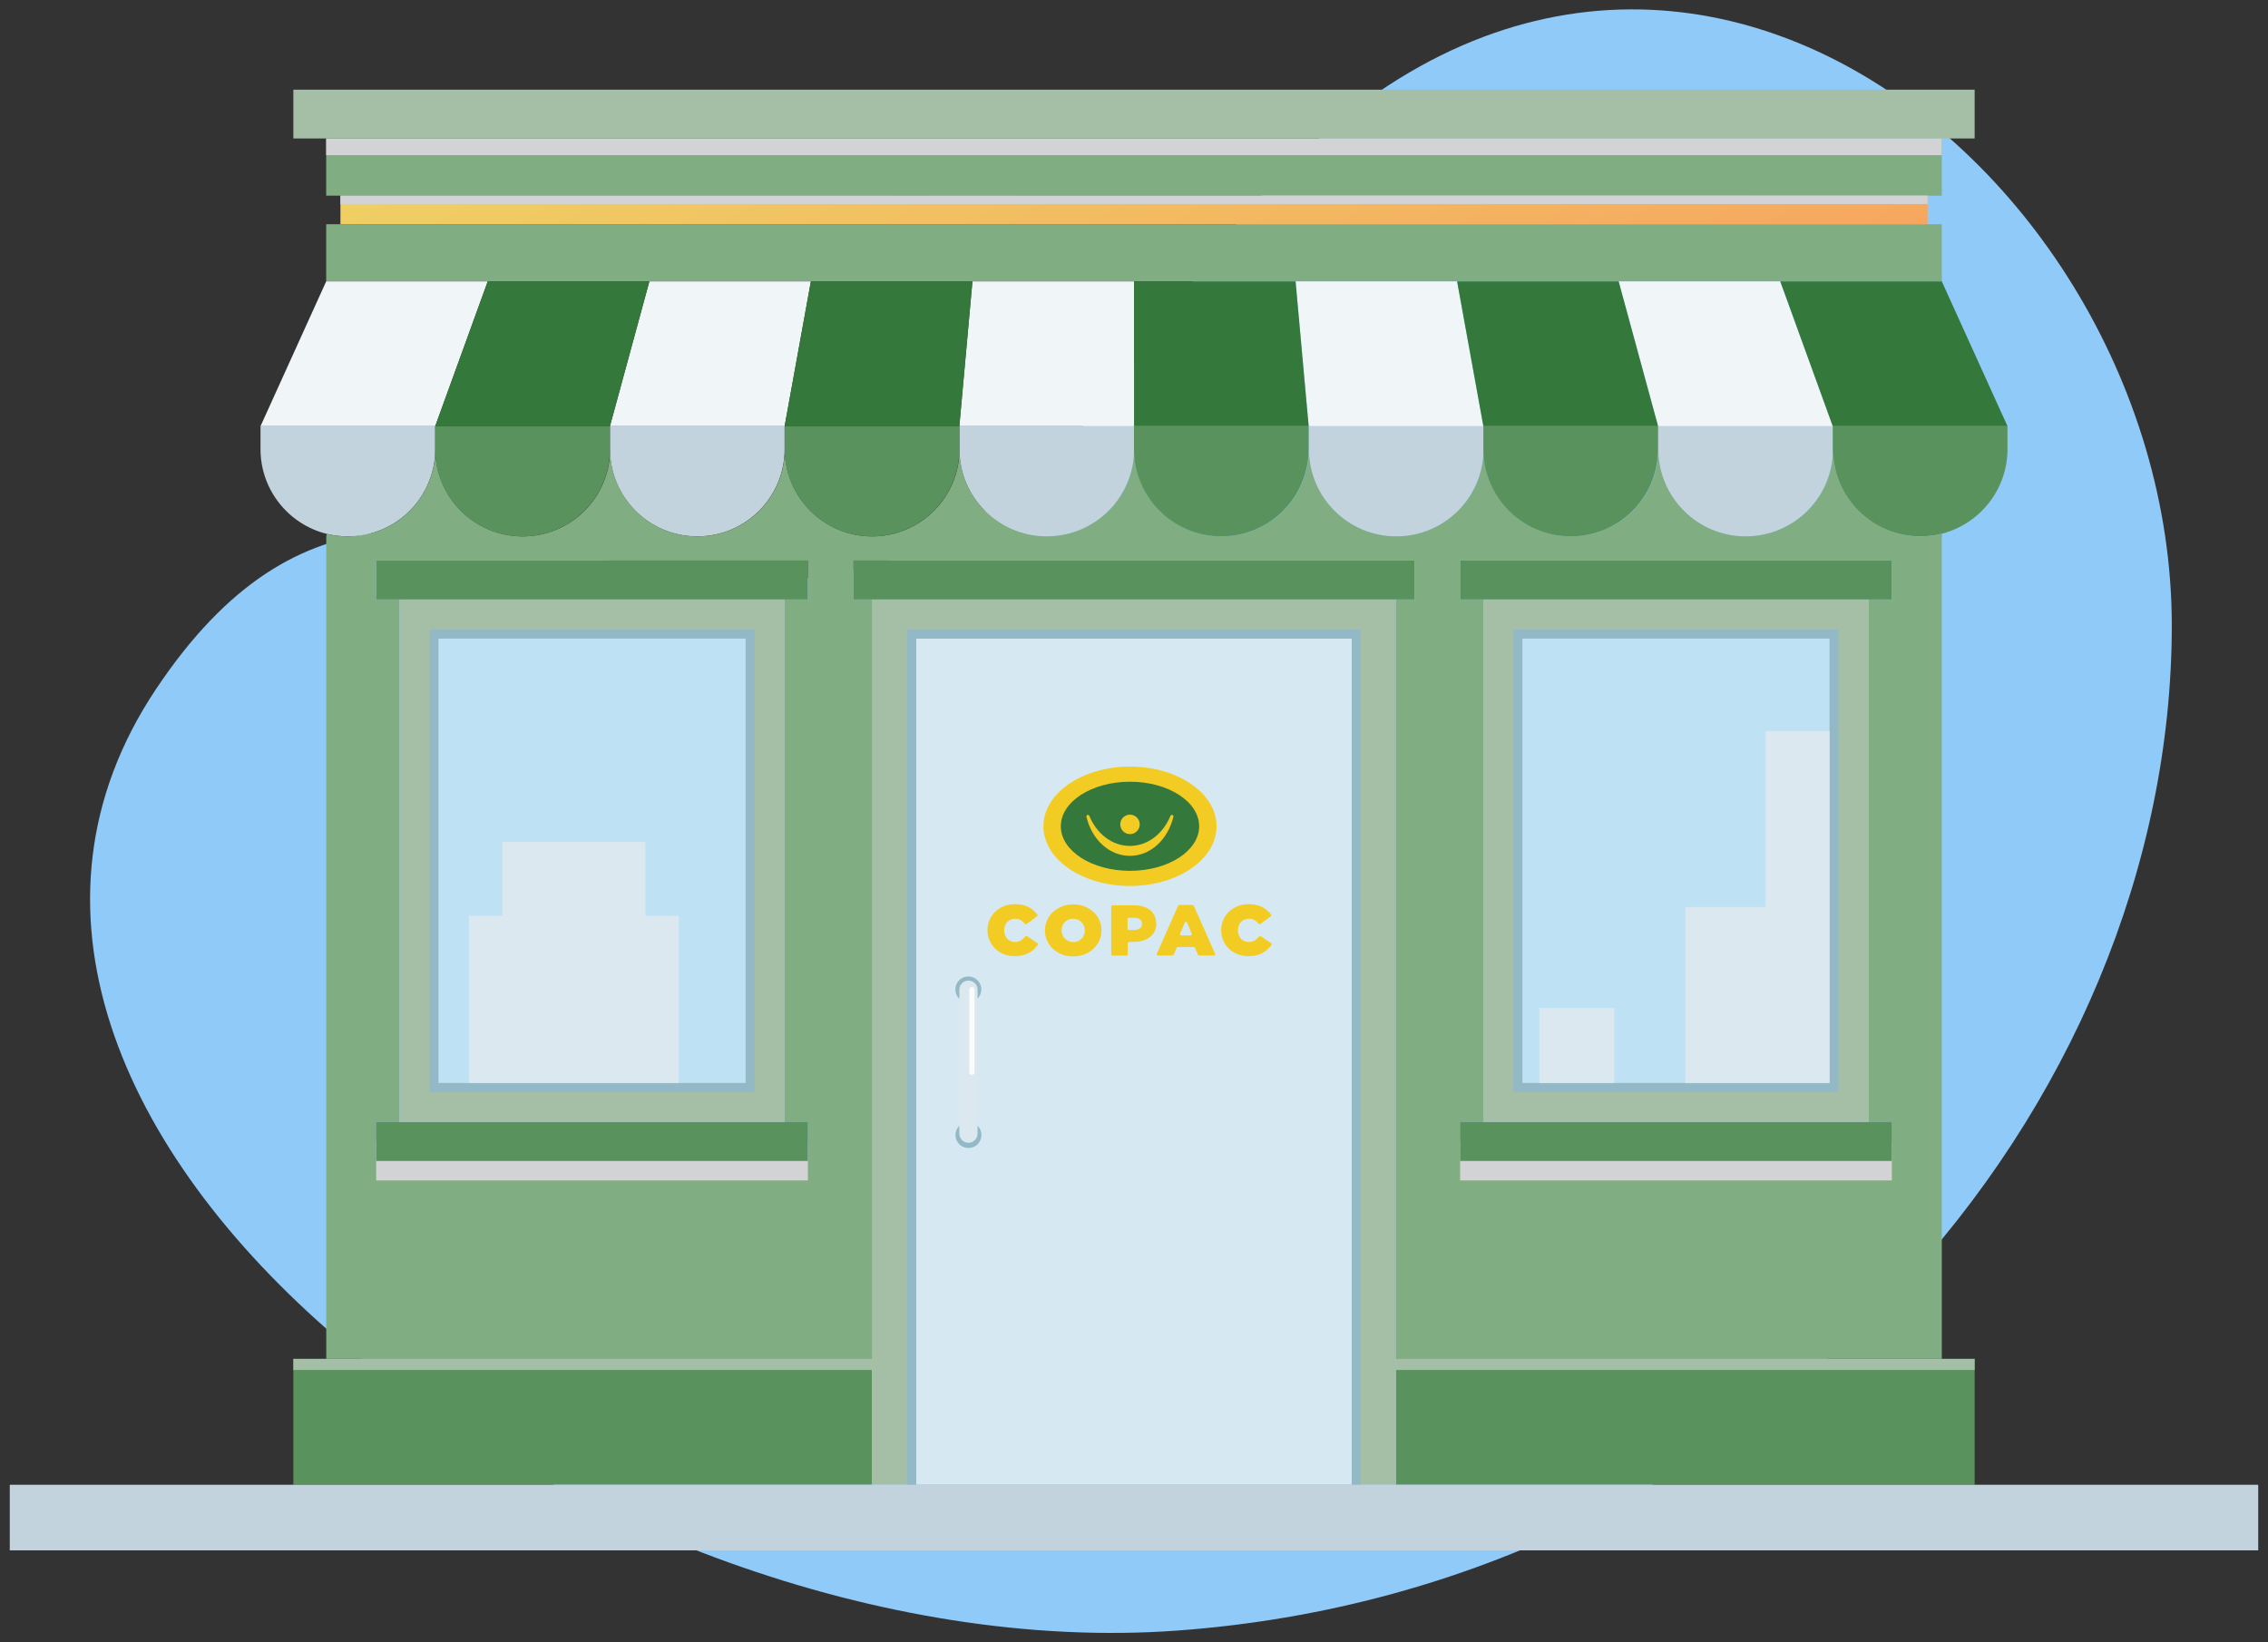
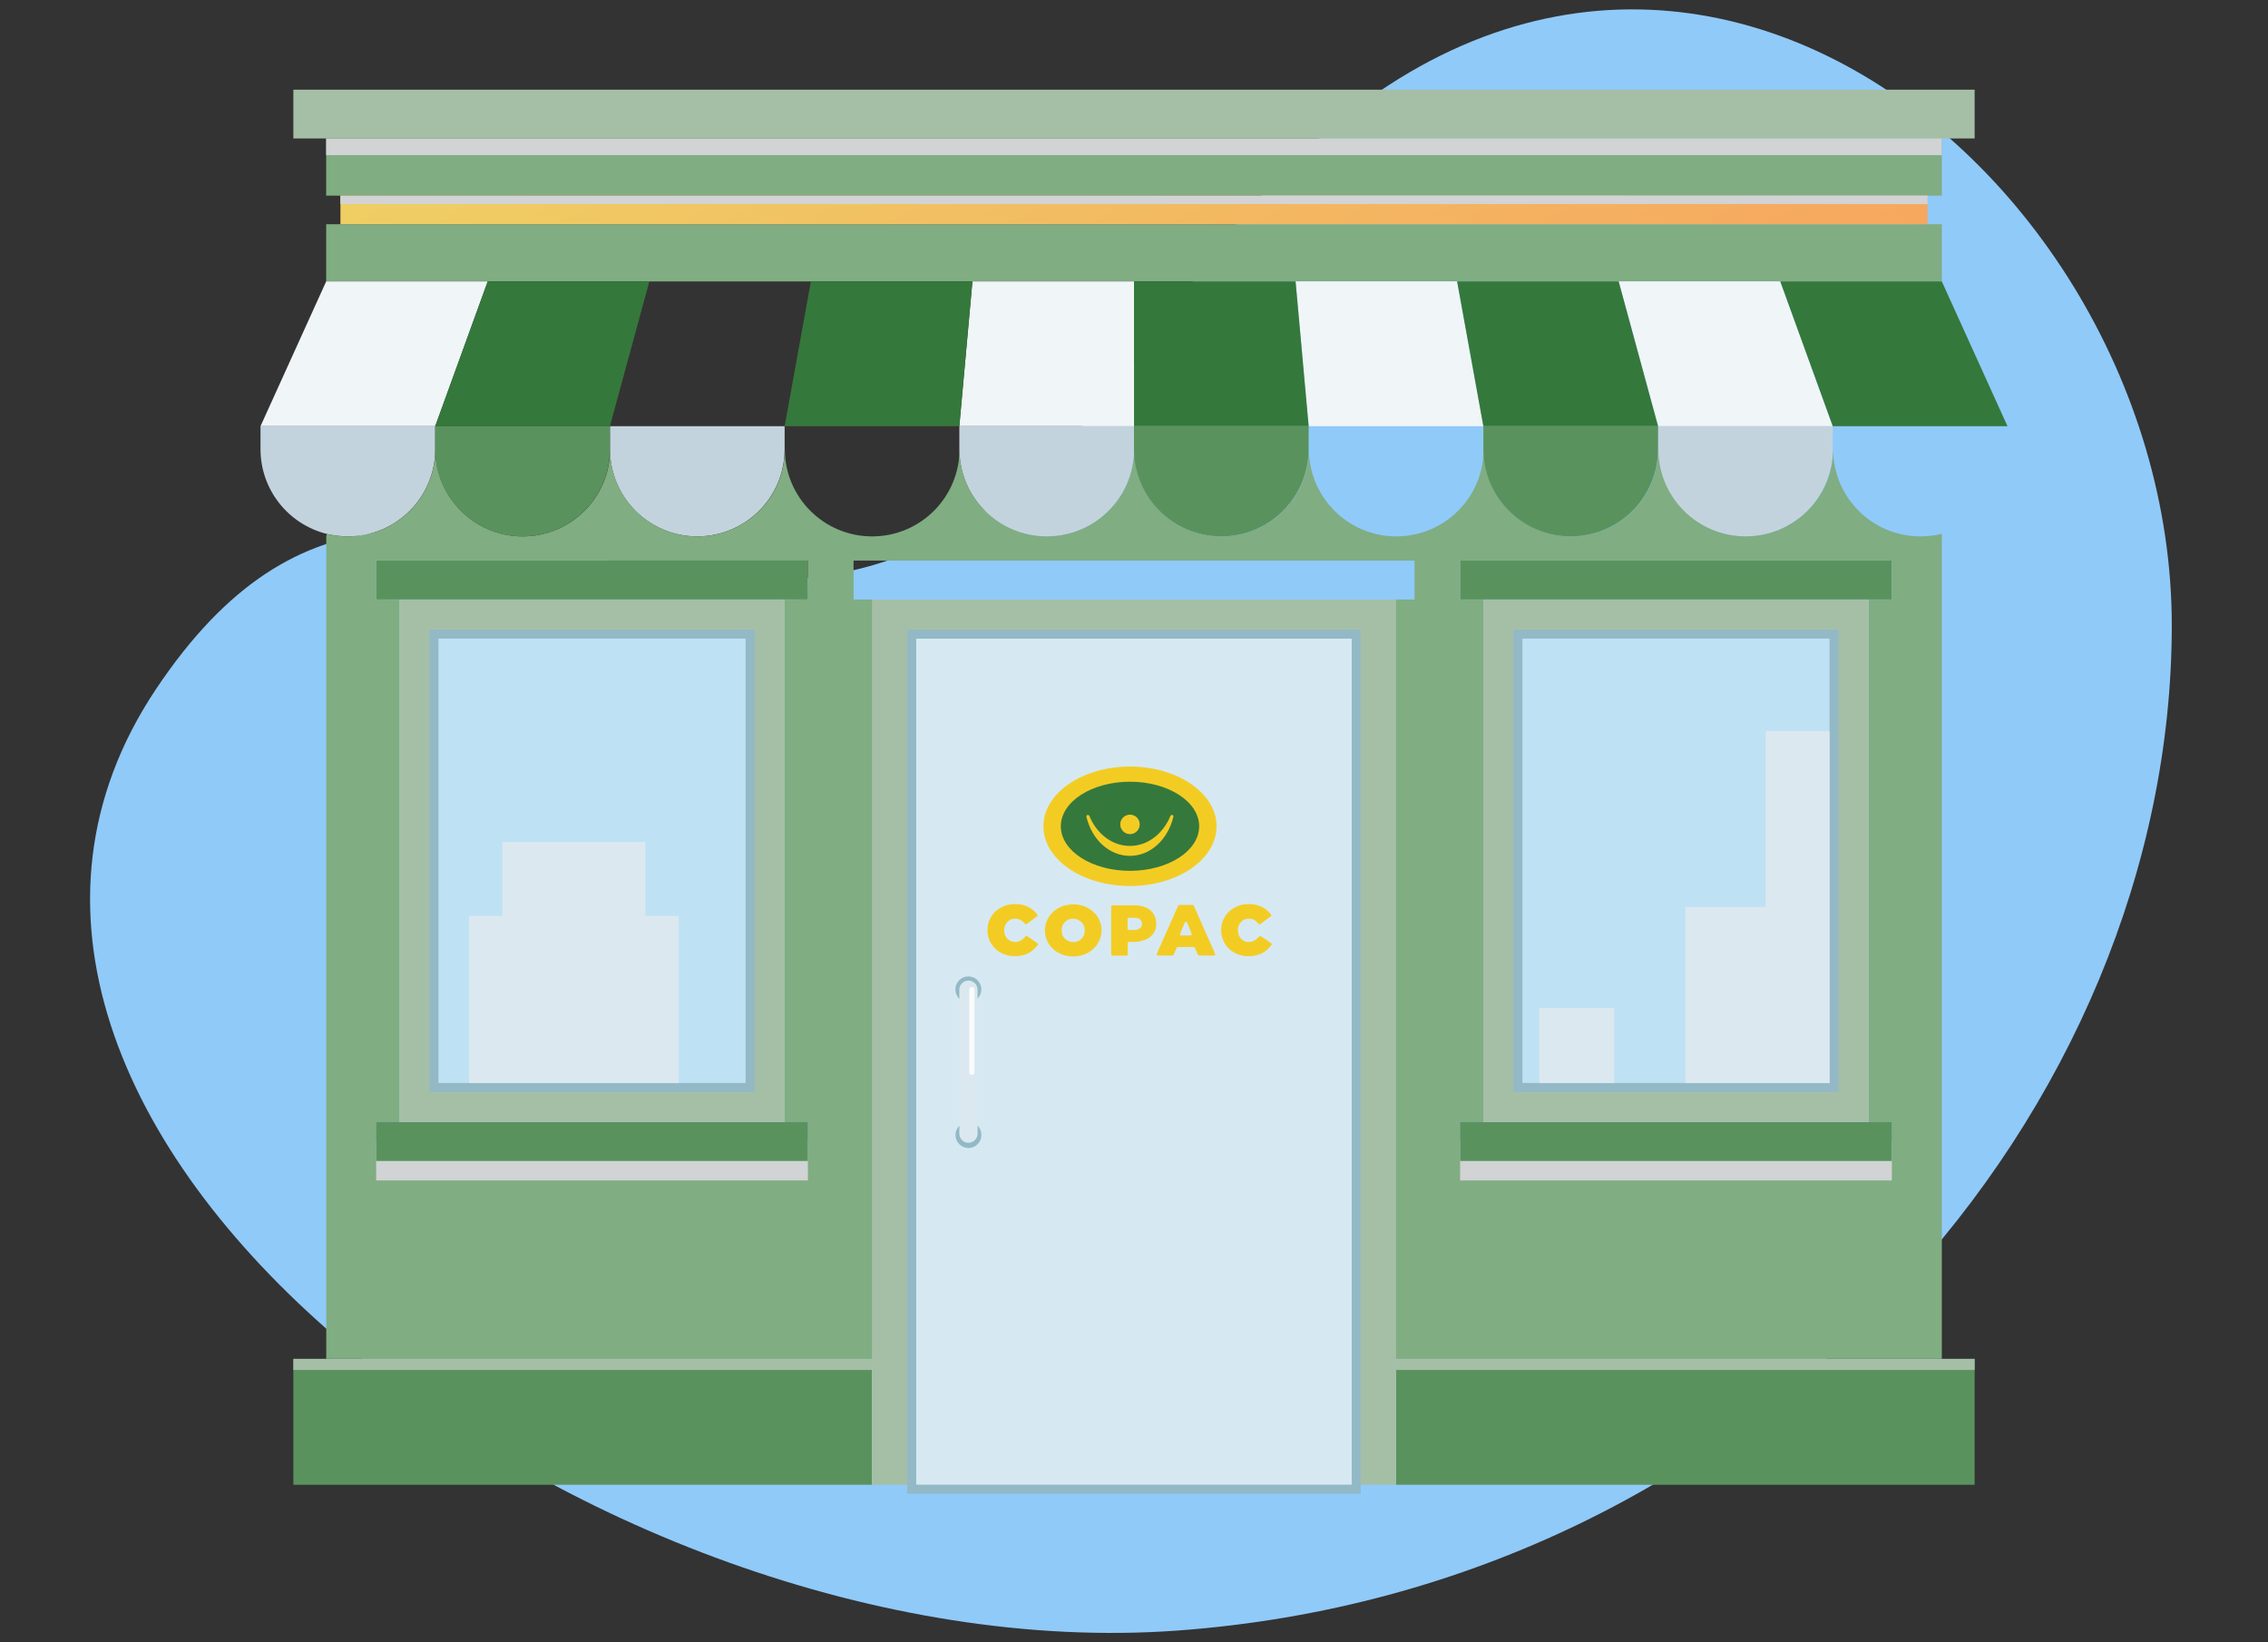
<svg xmlns="http://www.w3.org/2000/svg" width="116" height="84" viewBox="0 0 116 84" fill="none">
  <rect x="0" y="0" width="116" height="84" fill="#333333" stroke="none" />
  <g id="Group 12">
    <path id="Ellipse 4" d="M111.079 31.982C111.079 56.603 90.293 81.213 60.207 83.4C30.121 85.588 -6.802 57.417 7.967 35.264C22.737 13.11 39.421 46.751 60.207 15.571C80.993 -15.608 111.079 7.36 111.079 31.982Z" fill="#90CAF9" />
    <g id="Group">
      <g id="Layer 2">
        <g id="OBJECTS">
          <g id="Group_2">
-             <path id="Vector" d="M72.349 28.672V30.664H71.403H44.597H43.651V28.672H72.349Z" fill="#5A925E" />
            <path id="Vector_2" d="M100.996 69.502V75.942H71.403V69.502H99.317H100.996Z" fill="#5A925E" />
            <path id="Vector_3" d="M44.597 69.502V75.942H15.004V69.502H16.683H44.597Z" fill="#5A925E" />
            <path id="Vector_4" d="M100.996 69.502V70.07H71.403V69.502H99.317H100.996Z" fill="#A5BFA6" />
            <path id="Vector_5" d="M44.597 69.502V70.07H15.004V69.502H16.683H44.597Z" fill="#A5BFA6" />
            <path id="Vector_6" d="M41.321 28.672V30.664H40.131H20.429H19.238V28.672H41.321Z" fill="#5A925E" />
            <path id="Vector_7" d="M96.762 28.672V30.664H95.571H75.869H74.679V28.672H96.762Z" fill="#5A925E" />
            <path id="Vector_8" d="M71.403 69.502V75.942H69.134V32.666H46.866V75.942H44.597V69.502V30.664H71.403V69.502Z" fill="#A5BFA6" />
            <path id="Vector_9" d="M100.996 4.587V7.082H99.317H16.683H15.004V4.587H100.996Z" fill="#A5BFA6" />
            <path id="Vector_10" d="M99.317 7.082H16.683V10.007H99.317V7.082Z" fill="#80AD82" />
            <g id="Vector_11" style="mix-blend-mode:multiply">
              <path d="M99.317 7.082H16.683V7.936H99.317V7.082Z" fill="#D1D3D4" />
            </g>
            <path id="Vector_12" d="M99.317 11.469V14.394H91.055H82.788H74.526H66.264H58.002H49.736H41.474H33.212H24.945H16.683V11.469H99.317Z" fill="#80AD82" />
            <path id="Vector_13" d="M98.588 10.007H17.412V11.469H98.588V10.007Z" fill="url(#paint0_linear_28_172)" />
            <g id="Vector_14" style="mix-blend-mode:multiply">
              <path d="M98.588 10.007H17.412V10.436H98.588V10.007Z" fill="#D1D3D4" />
            </g>
            <path id="Vector_15" d="M91.055 14.394L93.74 21.798H84.805L82.788 14.394H91.055Z" fill="#F0F5F7" />
            <path id="Vector_16" d="M24.945 14.394L22.26 21.798H13.324L16.683 14.394H24.945Z" fill="#F0F5F7" />
-             <path id="Vector_17" d="M41.474 14.394L40.131 21.798H31.196L33.212 14.394H41.474Z" fill="#F0F5F7" />
+             <path id="Vector_17" d="M41.474 14.394H31.196L33.212 14.394H41.474Z" fill="#F0F5F7" />
            <path id="Vector_18" d="M58.002 14.394V21.798H49.067L49.736 14.394H58.002Z" fill="#F0F5F7" />
            <path id="Vector_19" d="M74.526 14.394L75.869 21.798H66.933L66.264 14.394H74.526Z" fill="#F0F5F7" />
            <path id="Vector_20" d="M22.26 21.798V22.97C22.26 25.438 20.262 27.435 17.794 27.435C17.421 27.435 17.056 27.389 16.71 27.306C14.764 26.822 13.324 25.064 13.324 22.97V21.798H22.26Z" fill="#C3D3DD" />
            <path id="Vector_21" d="M40.131 21.798V22.97C40.131 25.438 38.129 27.435 35.661 27.435C33.193 27.435 31.196 25.438 31.196 22.97V21.798H40.131Z" fill="#C3D3DD" />
            <path id="Vector_22" d="M58.002 21.798V22.97C58.002 25.438 56.005 27.435 53.532 27.435C51.06 27.435 49.067 25.438 49.067 22.97V21.798H58.002Z" fill="#C3D3DD" />
-             <path id="Vector_23" d="M75.869 21.798V22.97C75.869 25.438 73.871 27.435 71.403 27.435C68.935 27.435 66.933 25.438 66.933 22.97V21.798H75.869Z" fill="#C3D3DD" />
            <path id="Vector_24" d="M93.74 21.798V22.97C93.74 25.438 91.738 27.435 89.27 27.435C86.802 27.435 84.8 25.438 84.8 22.97V21.798H93.735H93.74Z" fill="#C3D3DD" />
            <path id="Vector_25" d="M99.317 14.394L102.676 21.798H93.74L91.055 14.394H99.317Z" fill="#35783C" />
            <path id="Vector_26" d="M82.788 14.394L84.804 21.798H75.869L74.526 14.394H82.788Z" fill="#35783C" />
            <path id="Vector_27" d="M66.264 14.394L66.933 21.798H58.002V14.394H66.264Z" fill="#35783C" />
            <path id="Vector_28" d="M49.736 14.394L49.067 21.798H40.131L41.474 14.394H49.736Z" fill="#35783C" />
-             <path id="Vector_29" d="M102.676 21.798V22.97C102.676 25.064 101.232 26.817 99.29 27.306C98.944 27.394 98.579 27.435 98.206 27.435C95.737 27.435 93.74 25.438 93.74 22.97V21.798H102.676Z" fill="#5A925E" />
            <g id="Group_3">
              <path id="Vector_30" d="M99.317 27.435V69.502H71.403V30.664H72.349V28.672H43.656V30.664H44.601V69.502H16.687V27.435L16.715 27.306C17.061 27.394 17.425 27.435 17.799 27.435C20.267 27.435 22.265 25.438 22.265 22.97C22.265 25.438 24.267 27.435 26.735 27.435C29.203 27.435 31.205 25.438 31.205 22.97C31.205 25.438 33.202 27.435 35.67 27.435C38.138 27.435 40.14 25.438 40.14 22.97C40.14 25.438 42.138 27.435 44.606 27.435C47.074 27.435 49.076 25.438 49.076 22.97C49.076 25.438 51.073 27.435 53.541 27.435C56.009 27.435 58.011 25.438 58.011 22.97C58.011 25.438 60.009 27.435 62.482 27.435C64.954 27.435 66.947 25.438 66.947 22.97C66.947 25.438 68.949 27.435 71.417 27.435C73.885 27.435 75.883 25.438 75.883 22.97C75.883 25.438 77.885 27.435 80.353 27.435C82.821 27.435 84.818 25.438 84.818 22.97C84.818 25.438 86.82 27.435 89.288 27.435C91.756 27.435 93.758 25.438 93.758 22.97C93.758 25.438 95.756 27.435 98.224 27.435C98.598 27.435 98.962 27.389 99.308 27.306L99.336 27.435H99.317ZM96.762 59.381V57.388H95.576V30.664H96.762V28.672H74.683V30.664H75.869V57.388H74.683V59.381H96.762ZM41.321 59.381V57.388H40.136V30.664H41.321V28.672H19.243V30.664H20.429V57.388H19.243V59.381H41.321Z" fill="#80AD82" />
            </g>
            <g id="Vector_31" style="mix-blend-mode:multiply">
              <path d="M41.321 58.385V60.377H19.238V58.385H20.429H40.131H41.321Z" fill="#D1D3D4" />
            </g>
            <g id="Vector_32" style="mix-blend-mode:multiply">
              <path d="M96.762 58.385V60.377H74.679V58.385H75.869H95.571H96.762Z" fill="#D1D3D4" />
            </g>
            <path id="Vector_33" d="M41.321 57.388V59.381H19.238V57.388H20.429H40.131H41.321Z" fill="#5A925E" />
            <path id="Vector_34" d="M96.762 57.388V59.381H74.679V57.388H75.869H95.571H96.762Z" fill="#5A925E" />
            <path id="Vector_35" d="M95.571 30.664V57.388H75.869V30.664H95.571ZM93.574 55.391V32.662H77.866V55.391H93.574Z" fill="#A5BFA6" />
            <g id="Group_4">
              <path id="Vector_36" d="M93.805 32.431H77.636V55.621H93.805V32.431Z" fill="#BEE1F4" />
              <path id="Vector_37" d="M93.574 32.662V55.391H77.866V32.662H93.574ZM94.035 32.201H77.405V55.852H94.035V32.201Z" fill="#93B9C6" />
            </g>
            <path id="Vector_38" d="M84.804 21.798V22.97C84.804 25.438 82.807 27.435 80.339 27.435C77.871 27.435 75.869 25.438 75.869 22.97V21.798H84.804Z" fill="#5A925E" />
            <g id="Group_5">
              <path id="Vector_39" d="M69.369 32.436H46.636V76.168H69.369V32.436Z" fill="#D6E9F2" />
              <path id="Vector_40" d="M69.134 32.666V75.937H46.862V32.666H69.134ZM69.595 32.205H46.4V76.399H69.595V32.205Z" fill="#93B9C6" />
            </g>
            <path id="Vector_41" d="M66.933 21.798V22.97C66.933 25.438 64.936 27.435 62.468 27.435C60 27.435 57.998 25.438 57.998 22.97V21.798H66.933Z" fill="#5A925E" />
-             <path id="Vector_42" d="M49.067 21.798V22.97C49.067 25.438 47.065 27.435 44.597 27.435C42.129 27.435 40.131 25.438 40.131 22.97V21.798H49.067Z" fill="#5A925E" />
            <path id="Vector_43" d="M40.131 30.664V57.388H20.429V30.664H40.131ZM38.134 55.391V32.662H22.426V55.391H38.134Z" fill="#A5BFA6" />
            <g id="Group_6">
              <path id="Vector_44" d="M38.364 32.431H22.195V55.621H38.364V32.431Z" fill="#BEE1F4" />
              <path id="Vector_45" d="M38.134 32.662V55.391H22.426V32.662H38.134ZM38.595 32.201H21.965V55.852H38.595V32.201Z" fill="#93B9C6" />
            </g>
            <path id="Vector_46" d="M33.212 14.394L31.196 21.798H22.26L24.945 14.394H33.212Z" fill="#35783C" />
            <path id="Vector_47" d="M31.196 21.798V22.97C31.196 25.438 29.194 27.435 26.726 27.435C24.258 27.435 22.255 25.438 22.255 22.97V21.798H31.191H31.196Z" fill="#5A925E" />
            <g id="Group_7">
              <path id="Vector_48" d="M50.192 50.607C50.192 50.971 49.897 51.271 49.528 51.271C49.159 51.271 48.864 50.976 48.864 50.607C48.864 50.238 49.159 49.943 49.528 49.943C49.897 49.943 50.192 50.238 50.192 50.607Z" fill="#93B9C6" />
              <path id="Vector_49" d="M49.533 58.717C49.9 58.717 50.197 58.419 50.197 58.052C50.197 57.685 49.9 57.388 49.533 57.388C49.166 57.388 48.868 57.685 48.868 58.052C48.868 58.419 49.166 58.717 49.533 58.717Z" fill="#93B9C6" />
              <path id="Vector_50" d="M49.533 58.449C49.274 58.449 49.067 58.241 49.067 57.983V50.621C49.067 50.362 49.274 50.155 49.533 50.155C49.791 50.155 49.999 50.362 49.999 50.621V57.983C49.999 58.241 49.791 58.449 49.533 58.449Z" fill="#DCE8EF" />
              <path id="Vector_51" d="M49.708 50.482C49.782 50.482 49.842 50.542 49.842 50.616V54.846C49.842 54.92 49.782 54.98 49.708 54.98C49.634 54.98 49.574 54.92 49.574 54.846V50.616C49.574 50.542 49.634 50.482 49.708 50.482Z" fill="#F9FBFC" />
            </g>
-             <path id="Vector_52" d="M115.5 75.942V79.296H0.5V75.942H15.004H44.597H46.866H69.134H71.403H100.996H115.5Z" fill="#C3D3DD" />
            <g id="Group_8" style="mix-blend-mode:multiply">
              <path id="Vector_53" d="M90.308 37.39V46.39H86.198V55.391H93.574V46.39V37.39H90.308Z" fill="#DCE8EF" />
            </g>
            <g id="Group_9" style="mix-blend-mode:multiply">
              <path id="Vector_54" d="M82.562 51.557H78.729V55.391H82.562V51.557Z" fill="#DCE8EF" />
            </g>
            <g id="Group_10" style="mix-blend-mode:multiply">
              <path id="Vector_55" d="M33.013 46.843V43.065H25.692V46.843H23.99V55.391H34.72V46.843H33.013Z" fill="#DCE8EF" />
            </g>
            <g id="Group_11">
              <path id="Vector_56" d="M57.795 45.316C60.241 45.316 62.223 43.948 62.223 42.262C62.223 40.575 60.241 39.208 57.795 39.208C55.349 39.208 53.366 40.575 53.366 42.262C53.366 43.948 55.349 45.316 57.795 45.316Z" fill="#F3CC23" />
              <path id="Vector_57" d="M57.795 44.541C59.749 44.541 61.333 43.52 61.333 42.262C61.333 41.003 59.749 39.983 57.795 39.983C55.841 39.983 54.257 41.003 54.257 42.262C54.257 43.52 55.841 44.541 57.795 44.541Z" fill="#35783C" />
              <g id="Group_12">
                <path id="Vector_58" d="M57.795 42.663C58.07 42.663 58.293 42.44 58.293 42.165C58.293 41.89 58.07 41.667 57.795 41.667C57.52 41.667 57.297 41.89 57.297 42.165C57.297 42.44 57.52 42.663 57.795 42.663Z" fill="#F3CC23" />
                <path id="Vector_59" d="M59.94 41.68C59.908 41.68 59.88 41.699 59.866 41.727C59.492 42.64 58.704 43.267 57.79 43.267C56.877 43.267 56.088 42.64 55.714 41.727C55.7 41.699 55.673 41.68 55.641 41.68C55.59 41.68 55.553 41.727 55.567 41.777C55.839 42.931 56.729 43.775 57.79 43.775C58.851 43.775 59.737 42.931 60.014 41.777C60.028 41.727 59.991 41.68 59.94 41.68Z" fill="#F3CC23" />
              </g>
              <g id="Group_13">
                <path id="Vector_60" d="M52.444 47.904C52.407 47.945 52.37 47.982 52.328 48.019C52.291 48.051 52.25 48.084 52.208 48.107C52.167 48.13 52.125 48.148 52.075 48.162C52.024 48.176 51.968 48.18 51.908 48.18C51.825 48.18 51.752 48.167 51.687 48.134C51.622 48.102 51.562 48.06 51.516 48.01C51.47 47.959 51.429 47.894 51.401 47.821C51.373 47.747 51.359 47.668 51.359 47.585V47.576C51.359 47.498 51.373 47.419 51.401 47.346C51.429 47.276 51.466 47.212 51.516 47.161C51.562 47.11 51.622 47.069 51.687 47.036C51.752 47.009 51.83 46.99 51.908 46.99C52.024 46.99 52.121 47.013 52.199 47.059C52.282 47.106 52.356 47.17 52.425 47.253C52.448 47.276 52.485 47.281 52.508 47.262L53.043 46.866C53.071 46.847 53.076 46.806 53.057 46.778C52.997 46.7 52.933 46.626 52.854 46.561C52.78 46.497 52.693 46.437 52.6 46.391C52.508 46.344 52.402 46.307 52.291 46.28C52.181 46.257 52.056 46.243 51.918 46.243C51.715 46.243 51.526 46.275 51.355 46.344C51.184 46.414 51.032 46.506 50.907 46.626C50.783 46.746 50.681 46.889 50.612 47.05C50.538 47.212 50.506 47.387 50.506 47.572V47.581C50.506 47.77 50.543 47.95 50.617 48.111C50.691 48.273 50.788 48.416 50.912 48.531C51.037 48.651 51.184 48.743 51.355 48.808C51.521 48.872 51.706 48.905 51.895 48.905C52.042 48.905 52.176 48.891 52.291 48.863C52.411 48.836 52.517 48.794 52.614 48.743C52.711 48.693 52.799 48.628 52.873 48.559C52.946 48.489 53.016 48.411 53.08 48.333C53.103 48.305 53.094 48.264 53.066 48.245L52.531 47.881C52.504 47.862 52.471 47.867 52.448 47.89L52.444 47.904Z" fill="#F3CC23" />
                <path id="Vector_61" d="M55.922 46.64C55.793 46.52 55.641 46.428 55.465 46.358C55.29 46.289 55.096 46.257 54.893 46.257C54.69 46.257 54.496 46.294 54.321 46.358C54.146 46.428 53.989 46.524 53.86 46.644C53.731 46.764 53.625 46.907 53.555 47.069C53.482 47.23 53.445 47.405 53.445 47.59V47.599C53.445 47.784 53.482 47.954 53.555 48.116C53.629 48.277 53.731 48.42 53.86 48.536C53.989 48.656 54.141 48.748 54.316 48.817C54.492 48.886 54.686 48.919 54.889 48.919C55.092 48.919 55.285 48.882 55.461 48.817C55.636 48.748 55.793 48.651 55.922 48.531C56.051 48.411 56.157 48.268 56.226 48.107C56.3 47.945 56.337 47.77 56.337 47.585V47.576C56.337 47.392 56.3 47.221 56.226 47.059C56.153 46.898 56.051 46.76 55.922 46.64ZM55.484 47.585V47.595C55.484 47.673 55.47 47.751 55.442 47.821C55.414 47.89 55.373 47.954 55.322 48.01C55.272 48.06 55.212 48.107 55.138 48.139C55.064 48.171 54.981 48.185 54.893 48.185C54.806 48.185 54.722 48.167 54.649 48.134C54.575 48.102 54.51 48.056 54.459 48.005C54.409 47.95 54.367 47.885 54.34 47.816C54.312 47.747 54.298 47.668 54.298 47.59V47.581C54.298 47.502 54.312 47.424 54.34 47.35C54.367 47.281 54.409 47.216 54.459 47.166C54.51 47.11 54.575 47.069 54.644 47.036C54.713 47.004 54.796 46.99 54.884 46.99C54.972 46.99 55.055 47.009 55.128 47.041C55.202 47.073 55.267 47.119 55.318 47.17C55.368 47.225 55.41 47.29 55.442 47.359C55.47 47.428 55.484 47.507 55.484 47.585Z" fill="#F3CC23" />
                <path id="Vector_62" d="M59.133 47.225C59.133 47.083 59.105 46.949 59.05 46.838C58.994 46.723 58.916 46.626 58.819 46.543C58.722 46.464 58.597 46.404 58.459 46.363C58.321 46.321 58.169 46.303 58.002 46.303H56.9C56.868 46.303 56.835 46.331 56.835 46.367V48.812C56.835 48.845 56.863 48.877 56.9 48.877H57.615C57.647 48.877 57.679 48.849 57.679 48.812V48.24C57.679 48.208 57.707 48.176 57.744 48.176H57.97C58.136 48.176 58.288 48.157 58.431 48.116C58.574 48.074 58.699 48.019 58.805 47.936C58.911 47.858 58.994 47.756 59.054 47.641C59.114 47.521 59.142 47.387 59.142 47.23V47.221L59.133 47.225ZM58.408 47.253V47.262C58.408 47.355 58.376 47.428 58.307 47.479C58.233 47.535 58.132 47.567 57.998 47.567H57.735C57.703 47.567 57.67 47.539 57.67 47.502V47.004C57.67 46.972 57.698 46.94 57.735 46.94H57.993C58.132 46.94 58.238 46.967 58.307 47.023C58.371 47.073 58.408 47.147 58.408 47.249V47.253Z" fill="#F3CC23" />
                <path id="Vector_63" d="M60.258 46.321L59.165 48.785C59.147 48.826 59.179 48.872 59.22 48.872H59.972C59.995 48.872 60.018 48.858 60.028 48.836L60.18 48.476C60.189 48.453 60.212 48.439 60.235 48.439H61.061C61.084 48.439 61.107 48.453 61.116 48.476L61.273 48.836C61.273 48.836 61.305 48.872 61.328 48.872H62.094C62.14 48.872 62.168 48.826 62.15 48.785L61.056 46.321C61.056 46.321 61.024 46.284 61.001 46.284H60.314C60.291 46.284 60.267 46.298 60.258 46.321ZM60.89 47.844H60.415C60.369 47.844 60.341 47.797 60.36 47.756L60.6 47.184C60.623 47.133 60.692 47.133 60.715 47.184L60.95 47.756C60.969 47.797 60.936 47.844 60.895 47.844H60.89Z" fill="#F3CC23" />
                <path id="Vector_64" d="M64.479 47.894C64.451 47.876 64.419 47.881 64.396 47.904C64.359 47.945 64.322 47.982 64.281 48.019C64.244 48.051 64.202 48.084 64.161 48.107C64.119 48.13 64.078 48.148 64.027 48.162C63.976 48.176 63.921 48.18 63.861 48.18C63.778 48.18 63.704 48.167 63.64 48.134C63.575 48.102 63.515 48.06 63.469 48.01C63.423 47.959 63.381 47.894 63.354 47.821C63.326 47.747 63.312 47.668 63.312 47.585V47.576C63.312 47.498 63.326 47.419 63.354 47.346C63.381 47.276 63.418 47.212 63.469 47.161C63.515 47.11 63.575 47.069 63.64 47.036C63.704 47.009 63.783 46.99 63.861 46.99C63.976 46.99 64.073 47.013 64.152 47.059C64.235 47.106 64.308 47.17 64.378 47.253C64.401 47.276 64.438 47.281 64.461 47.262L64.996 46.866C65.024 46.847 65.028 46.806 65.01 46.778C64.95 46.7 64.885 46.626 64.807 46.561C64.733 46.497 64.645 46.437 64.553 46.391C64.461 46.344 64.355 46.307 64.244 46.28C64.133 46.257 64.009 46.243 63.87 46.243C63.667 46.243 63.478 46.275 63.307 46.344C63.137 46.414 62.985 46.506 62.86 46.626C62.736 46.746 62.634 46.889 62.565 47.05C62.491 47.212 62.459 47.387 62.459 47.572V47.581C62.459 47.77 62.496 47.95 62.569 48.111C62.643 48.273 62.74 48.416 62.865 48.531C62.989 48.651 63.137 48.743 63.307 48.808C63.474 48.872 63.658 48.905 63.847 48.905C63.995 48.905 64.129 48.891 64.244 48.863C64.364 48.836 64.47 48.794 64.567 48.743C64.664 48.693 64.751 48.628 64.825 48.559C64.899 48.489 64.968 48.411 65.033 48.333C65.056 48.305 65.047 48.264 65.019 48.245L64.484 47.881L64.479 47.894Z" fill="#F3CC23" />
              </g>
            </g>
          </g>
        </g>
      </g>
    </g>
  </g>
  <defs>
    <linearGradient id="paint0_linear_28_172" x1="47.535" y1="-7.385" x2="68.465" y2="28.861" gradientUnits="userSpaceOnUse">
      <stop stop-color="#EFCF64" />
      <stop offset="1" stop-color="#F6A75F" />
    </linearGradient>
  </defs>
</svg>